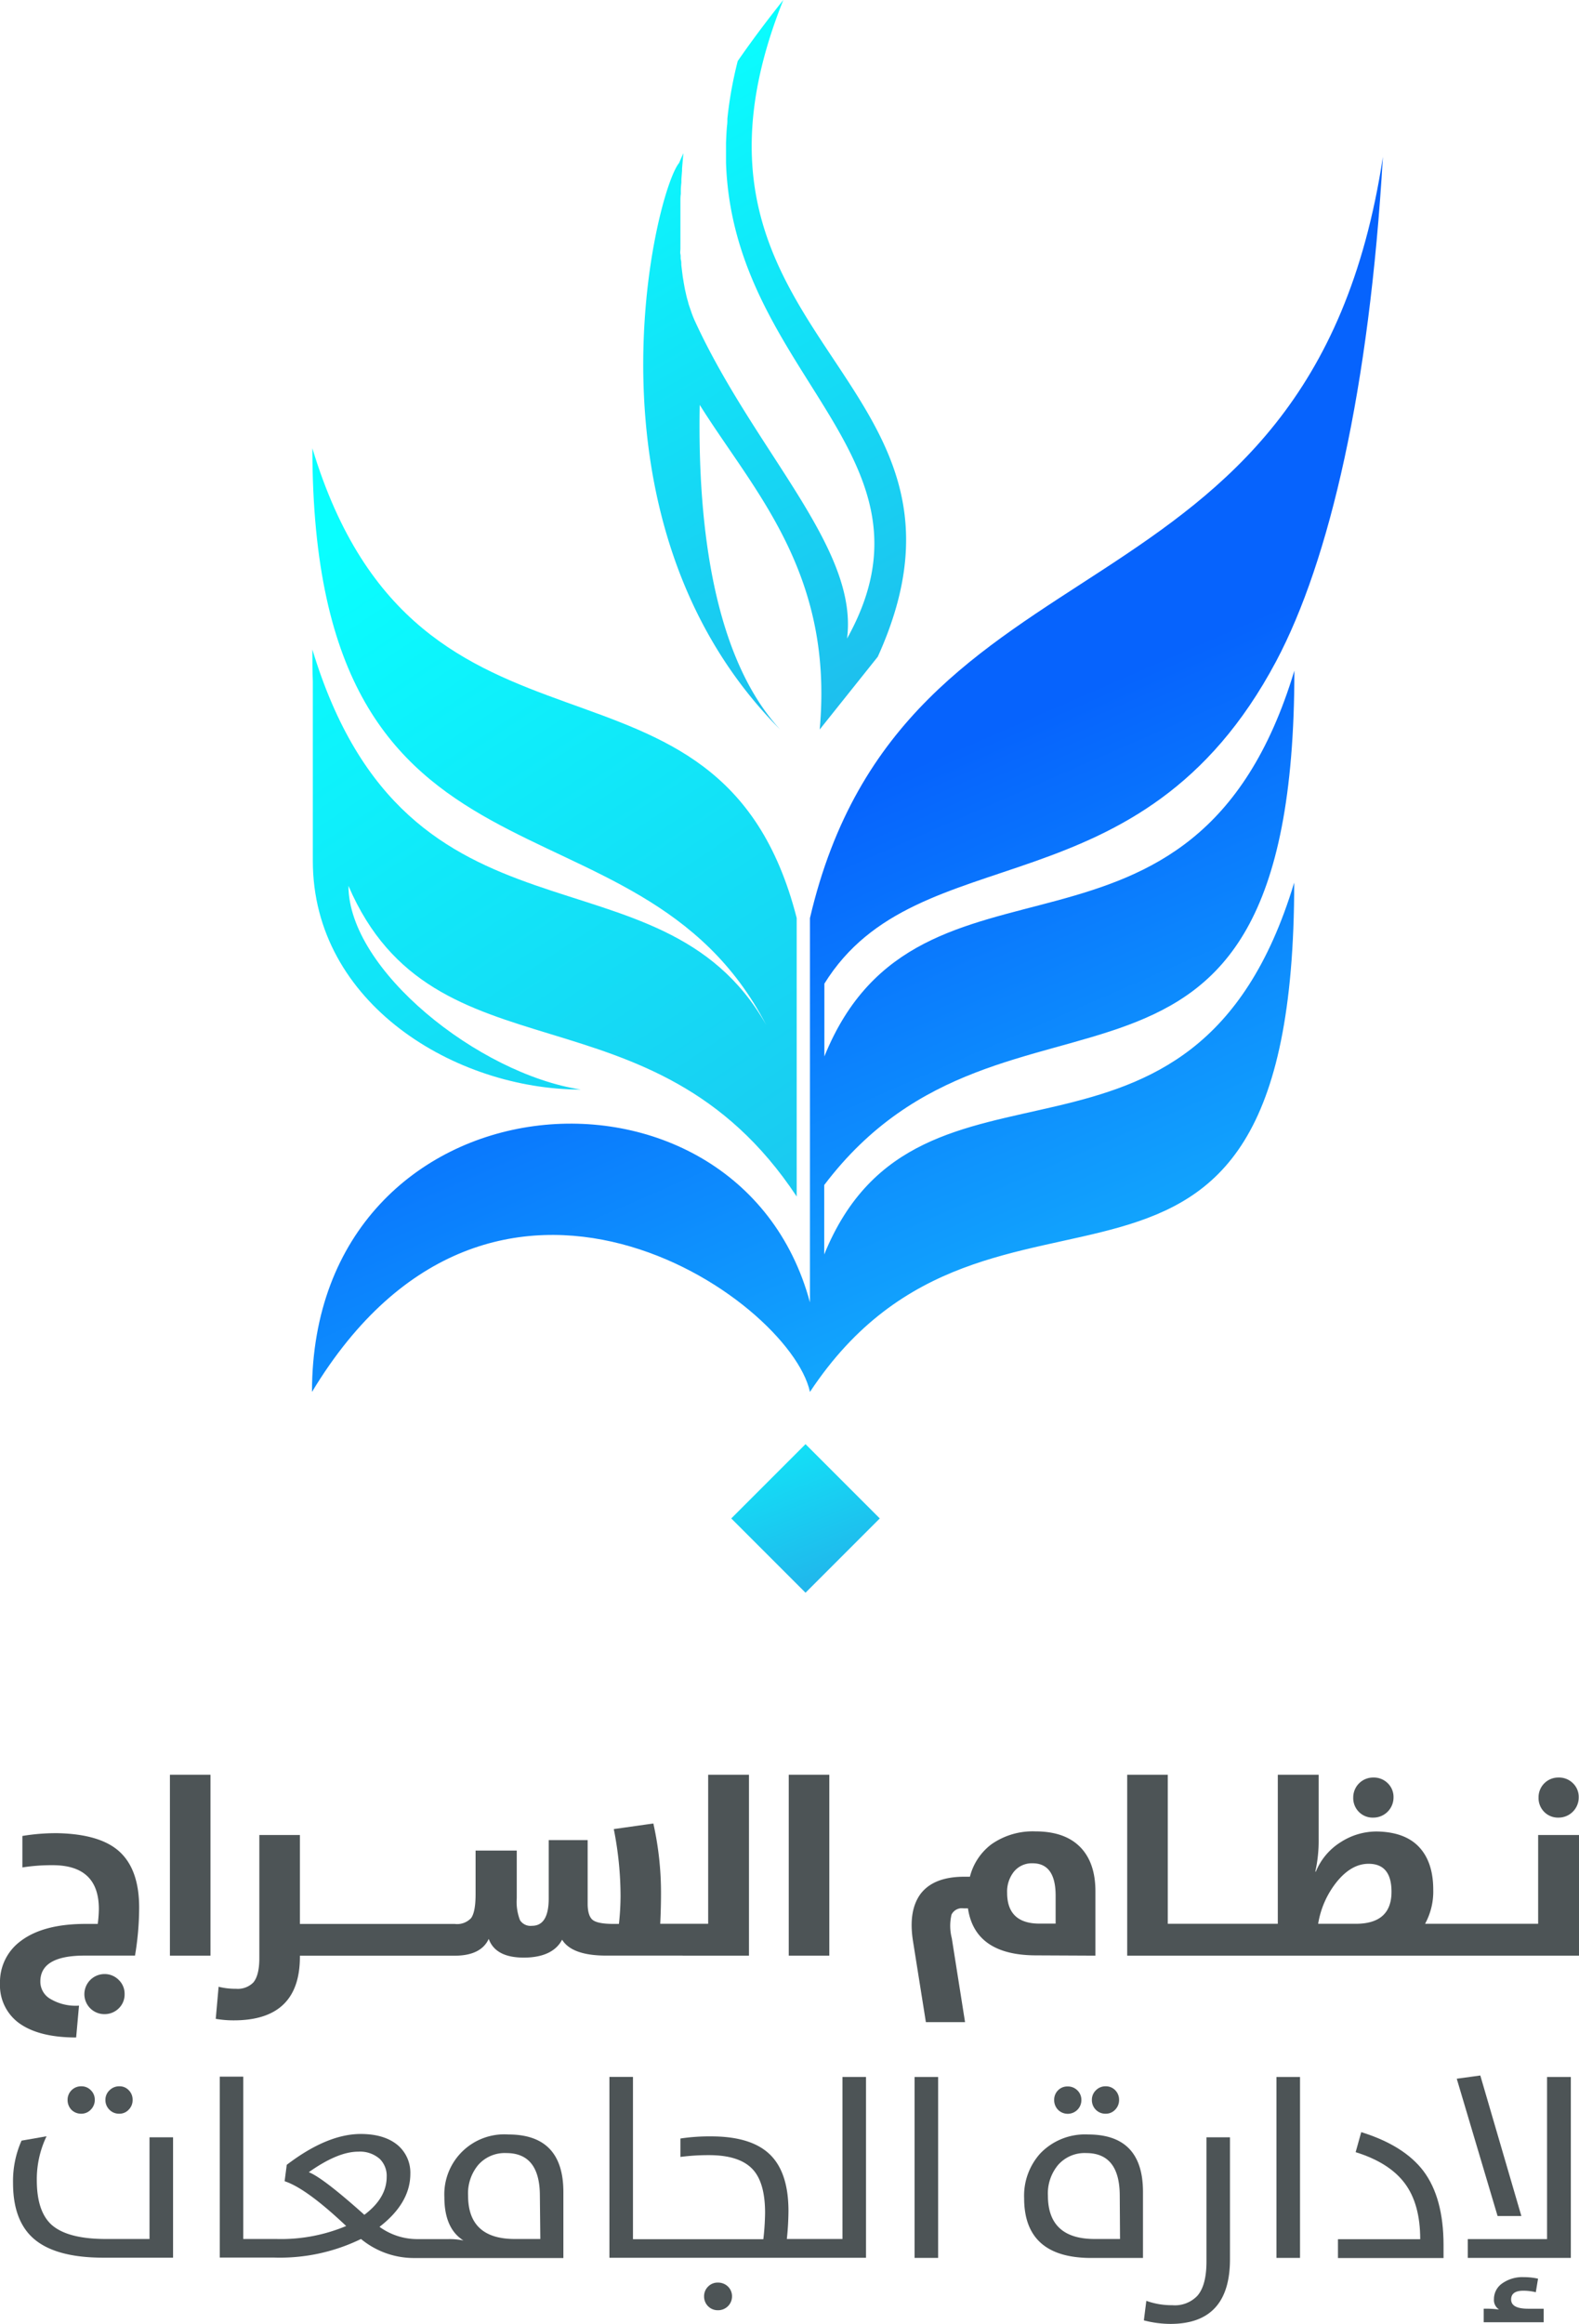
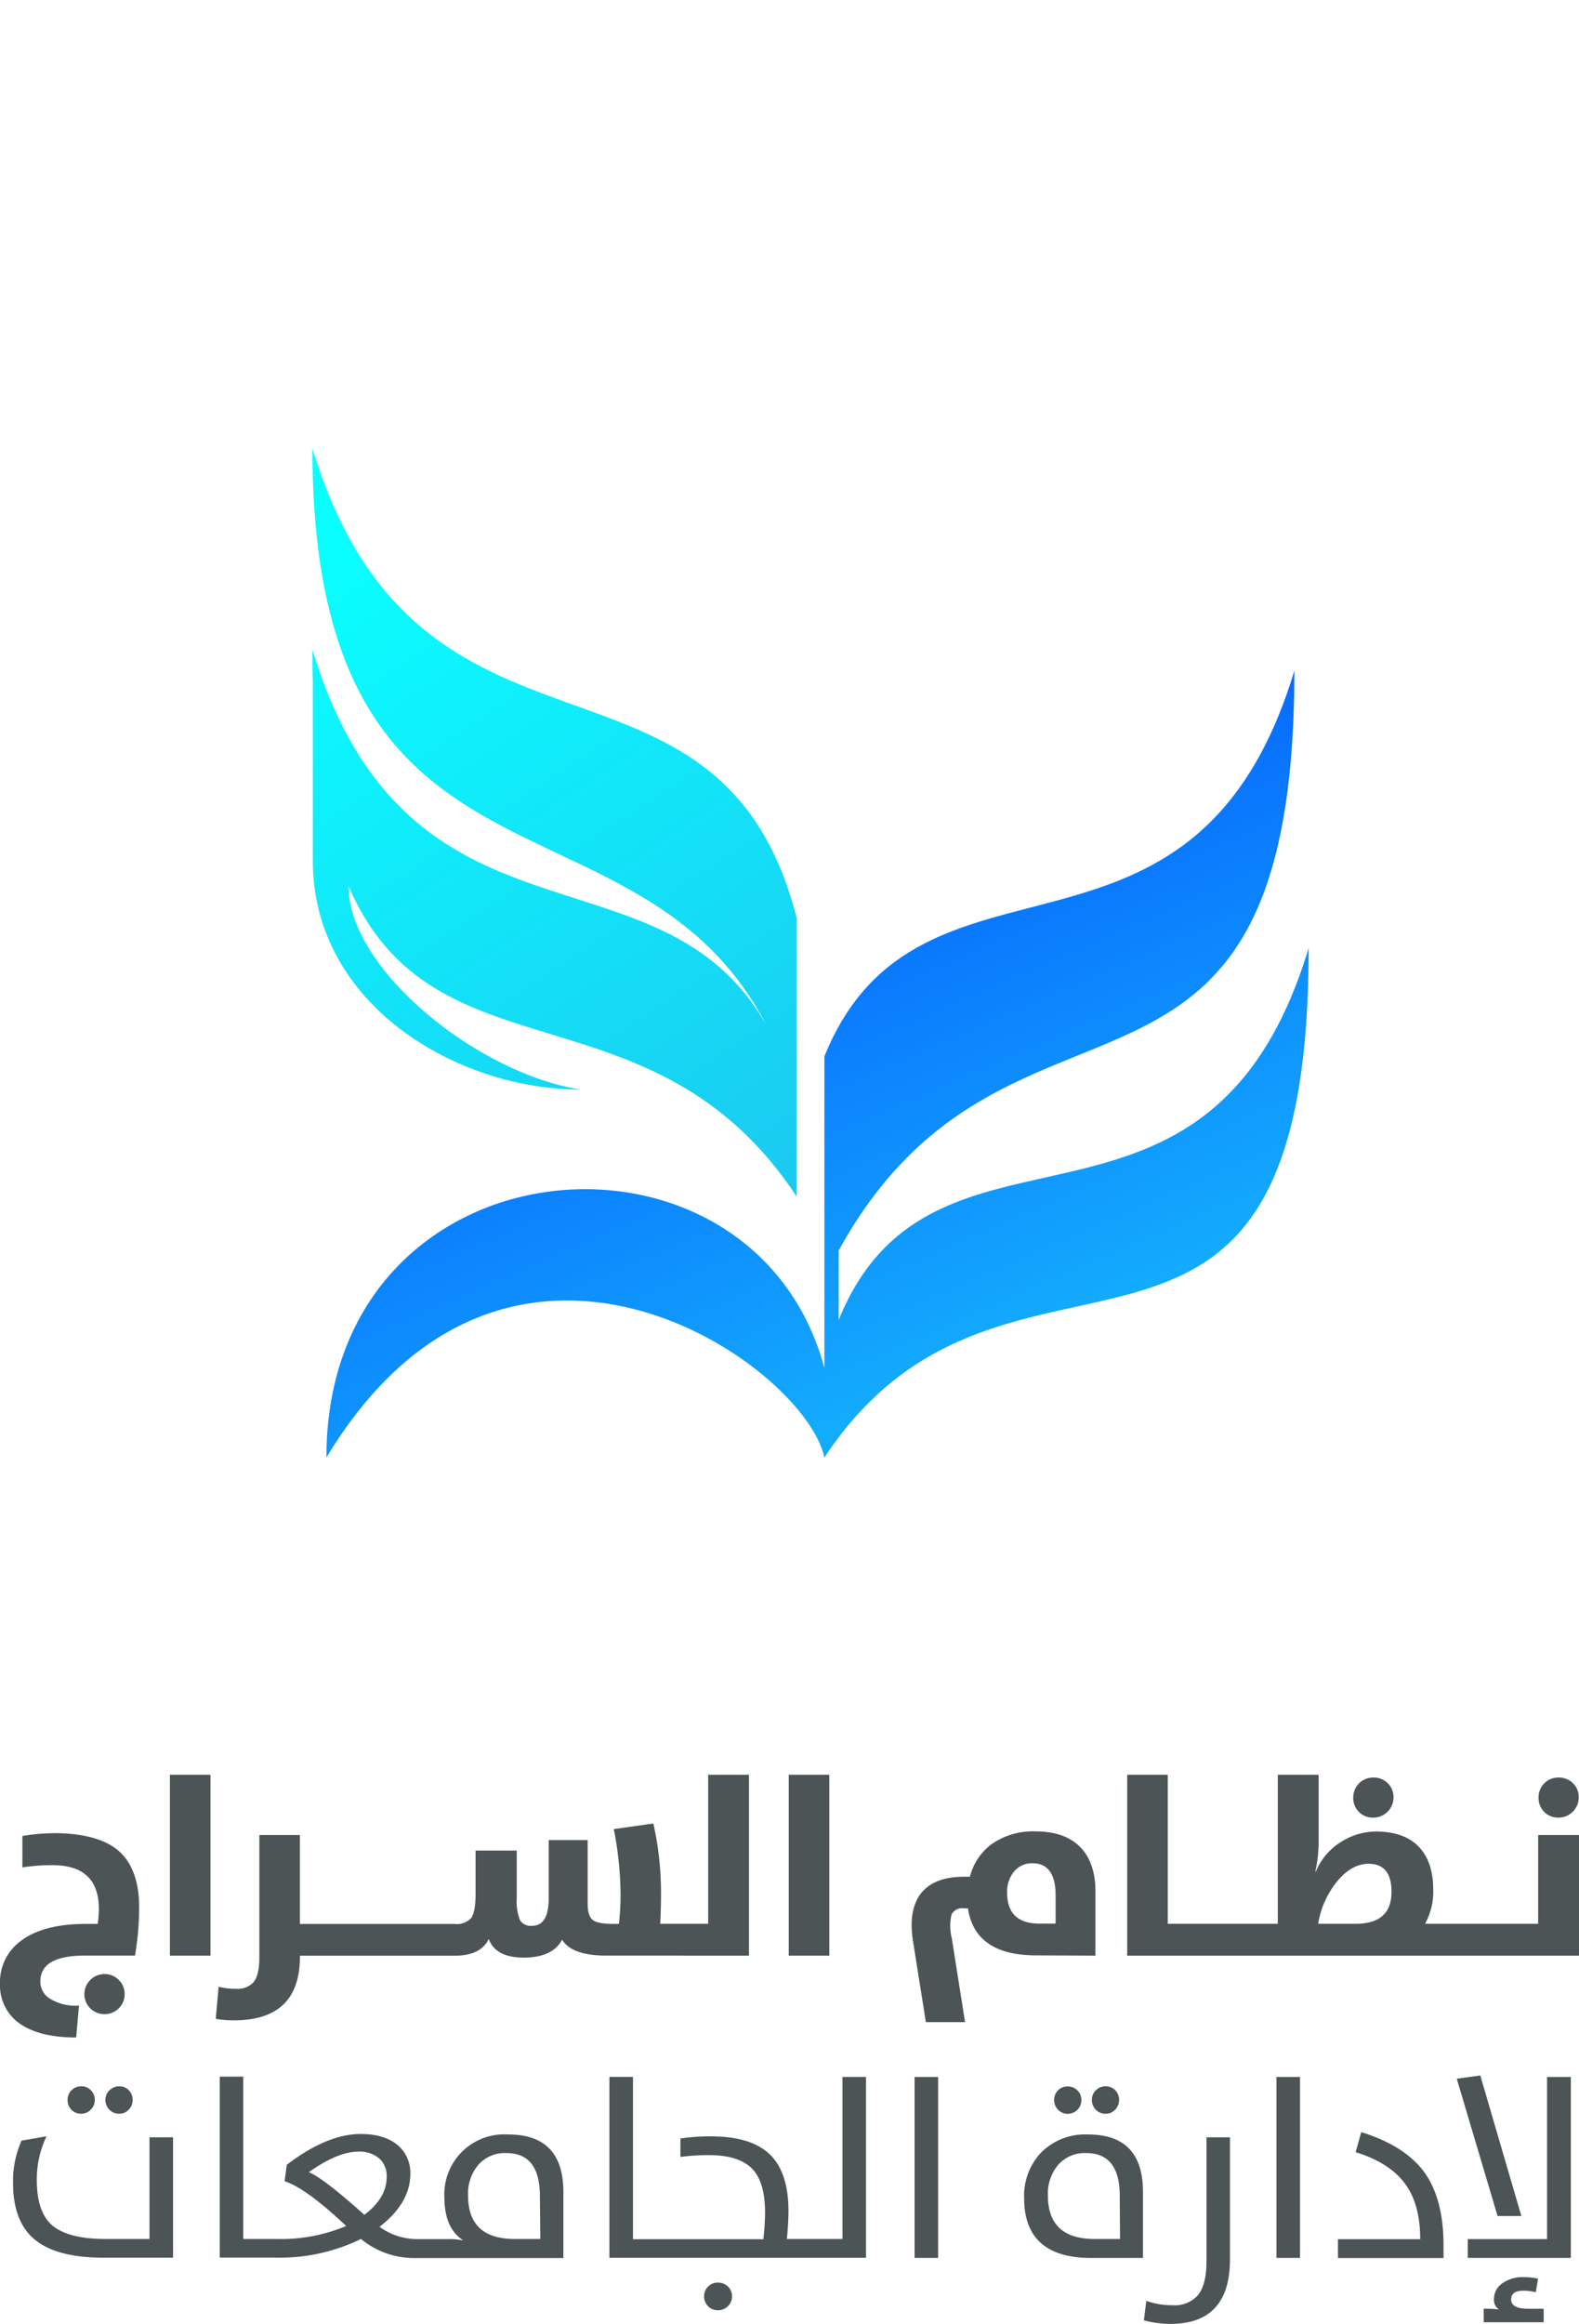
<svg xmlns="http://www.w3.org/2000/svg" xmlns:xlink="http://www.w3.org/1999/xlink" viewBox="0 0 282.21 415.15">
  <defs>
    <style>.cls-1{fill:url(#linear-gradient);}.cls-2{fill:url(#linear-gradient-2);}.cls-3{fill:url(#linear-gradient-3);}.cls-4{fill:url(#linear-gradient-4);}.cls-5{fill:#4d5456;}</style>
    <linearGradient id="linear-gradient" x1="57.49" y1="98.38" x2="165.23" y2="260.99" gradientUnits="userSpaceOnUse">
      <stop offset="0" stop-color="#09ffff" />
      <stop offset="1" stop-color="#21b5eb" />
    </linearGradient>
    <linearGradient id="linear-gradient-2" x1="132.71" y1="243.13" x2="148.67" y2="283.03" gradientTransform="translate(233.98 -22.34) rotate(45)" xlink:href="#linear-gradient" />
    <linearGradient id="linear-gradient-3" x1="152.79" y1="141.35" x2="227.62" y2="312.94" gradientUnits="userSpaceOnUse">
      <stop offset="0" stop-color="#0663fd" />
      <stop offset="0.55" stop-color="#13acfd" />
    </linearGradient>
    <linearGradient id="linear-gradient-4" x1="109.48" y1="14.63" x2="176.32" y2="132.35" xlink:href="#linear-gradient" />
  </defs>
  <g id="Layer_2" data-name="Layer 2">
    <g id="Layer_1-2" data-name="Layer 1">
      <path class="cls-1" d="M55.83,80.09c0,84.3,58,58.5,81.1,103-19.05-33.65-64-10.51-81.1-67.06,0,2,0,3.85.08,5.68h0V153.8c0,25.52,25.52,40.85,47.89,40.85-18.28-2.8-41.52-21.39-41.52-36.39,15.27,35.62,54.31,16.5,80.11,55.5V164C128.56,109.94,74.88,143.13,55.83,80.09Z" />
-       <rect class="cls-2" x="134.58" y="261.89" width="18.77" height="18.77" transform="translate(-149.65 181.25) rotate(-45)" />
-       <path class="cls-3" d="M231.34,119.81c-18,59.62-67,26.9-84,68.92v-13c16.74-27,56.48-12,80.73-57.57,9.54-17.94,16.68-48.71,19.09-90.14-13.05,86.23-85.76,64.79-102.4,136v68.65c-12.89-47.79-89-41.51-89,16,32.38-53.68,85.37-16.8,89,0,32.67-49.38,86.55,1.11,86.55-91-18,59.63-67,24.66-84,66.44v-12.4C180.21,168.24,231.34,209.55,231.34,119.81Z" />
-       <path class="cls-4" d="M140,0c-3.07,3.84-5.77,7.47-8.15,10.91A71.73,71.73,0,0,0,130,21.21c0,.14,0,.27,0,.41,0,.46-.08.92-.11,1.37V23c-.06.86-.1,1.72-.13,2.57,0,.24,0,.49,0,.73s0,.68,0,1,0,.56,0,.84,0,.63,0,.94h0c1.27,38.09,39.86,52.31,21.63,85,2-15.46-14.8-31.79-25.7-53.61h0c-.46-.92-.91-1.86-1.35-2.81-.24-.5-.45-1-.65-1.54-.07-.18-.13-.37-.19-.55-.13-.36-.25-.71-.37-1.07s-.12-.46-.19-.69-.19-.65-.27-1-.11-.51-.17-.76-.14-.65-.2-1-.1-.54-.14-.82-.12-.64-.16-1-.08-.59-.11-.88l-.12-1c0-.31,0-.62-.08-.93s0-.63-.08-1,0-.64,0-1,0-.62,0-.93,0-.68,0-1,0-.6,0-.91V40.72c0-.29,0-.58,0-.88s0-.75,0-1.12l0-.84c0-.39,0-.79,0-1.18s0-.52,0-.78c0-.42,0-.84.07-1.27,0-.23,0-.46,0-.69,0-.45.06-.91.1-1.36,0-.19,0-.39,0-.58l.12-1.5,0-.39.15-1.76.09-1c-.27.59-.52,1.17-.77,1.75h0c-4.25,5.1-18.78,64.19,18.06,101.21-11.51-12.51-14.8-35.21-14.37-58,9.58,15.33,24,29.91,21.44,58l10.38-13C179.91,66.55,115.52,61.13,140,0Z" />
+       <path class="cls-3" d="M231.34,119.81c-18,59.62-67,26.9-84,68.92v-13v68.65c-12.89-47.79-89-41.51-89,16,32.38-53.68,85.37-16.8,89,0,32.67-49.38,86.55,1.11,86.55-91-18,59.63-67,24.66-84,66.44v-12.4C180.21,168.24,231.34,209.55,231.34,119.81Z" />
      <path class="cls-5" d="M21.22,358.8a3.44,3.44,0,0,0,1.05-2.55,3.4,3.4,0,0,0-1.05-2.53,3.51,3.51,0,0,0-2.56-1.05,3.6,3.6,0,0,0-3.58,3.58,3.57,3.57,0,0,0,3.58,3.58A3.57,3.57,0,0,0,21.22,358.8Z" />
      <path class="cls-5" d="M3.29,361.35Q6.85,364,13.61,364l.51-5.69A8.83,8.83,0,0,1,8.82,357a3.56,3.56,0,0,1-1.61-3q0-4.63,7.92-4.63h9a52.15,52.15,0,0,0,.74-8.57q0-6.72-3.45-9.94t-11.25-3.36A36.74,36.74,0,0,0,4,328v5.62a33.67,33.67,0,0,1,5.41-.4q8.26,0,8.26,7.83a22.13,22.13,0,0,1-.2,2.66H15.31q-7.59,0-11.62,3.07A9.08,9.08,0,0,0,0,354.37,8.33,8.33,0,0,0,3.29,361.35Z" />
      <rect class="cls-5" x="30.37" y="317.06" width="7.25" height="32.32" />
      <path class="cls-5" d="M122,349.38h11.86V317.06h-7.29v26.63H118c.09-1.83.14-3.62.14-5.37a56.59,56.59,0,0,0-1.37-12.55l-7.07,1a61.72,61.72,0,0,1,1.21,12,47.2,47.2,0,0,1-.29,4.94h-1c-1.86,0-3.1-.24-3.69-.71s-.9-1.45-.9-2.91V328.74H98.07v10.41q0,4.91-3,4.9a2.23,2.23,0,0,1-2.13-1,9,9,0,0,1-.58-3.92v-8.52H85v7.79c0,2.12-.27,3.54-.8,4.27a3.42,3.42,0,0,1-2.89,1.05H53.6V327.83H46.35v22q0,3.07-1.08,4.35a3.9,3.9,0,0,1-3.08,1.12,12.5,12.5,0,0,1-3.12-.36l-.51,5.73a18.55,18.55,0,0,0,3.24.27q11.81,0,11.8-11.37v-.18H81.24c3.15,0,5.18-1,6.11-3,.8,2.22,2.89,3.34,6.26,3.34s5.75-1.07,6.85-3.2c1.17,1.89,3.79,2.84,7.88,2.84H122Z" />
      <rect class="cls-5" x="140.97" y="317.06" width="7.25" height="32.32" />
      <path class="cls-5" d="M195.78,349.38V337.87c0-3.29-.85-5.86-2.53-7.69q-2.76-3-8.21-3a12.87,12.87,0,0,0-7.84,2.3,10.46,10.46,0,0,0-3.85,5.8h-1q-5.62,0-7.93,3.22c-1.38,2-1.8,4.7-1.25,8.24l2.31,14.52h7l-2.37-15a8.82,8.82,0,0,1-.05-4.21,2.06,2.06,0,0,1,2.15-1.12H173q1.25,8.4,12.21,8.4ZM180,338.14a5.71,5.71,0,0,1,1.19-3.73,4.12,4.12,0,0,1,3.36-1.53c2.74,0,4.12,1.93,4.12,5.78v5h-2.8Q180,343.69,180,338.14Z" />
      <path class="cls-5" d="M245.44,324.72a3.6,3.6,0,0,0,3.62-3.63,3.41,3.41,0,0,0-1.05-2.53,3.52,3.52,0,0,0-2.57-1,3.55,3.55,0,0,0-3.58,3.56,3.5,3.5,0,0,0,1,2.57A3.45,3.45,0,0,0,245.44,324.72Z" />
      <path class="cls-5" d="M278.54,324.72a3.6,3.6,0,0,0,3.62-3.63,3.41,3.41,0,0,0-1.05-2.53,3.52,3.52,0,0,0-2.57-1,3.52,3.52,0,0,0-3.56,3.56,3.52,3.52,0,0,0,1,2.57A3.45,3.45,0,0,0,278.54,324.72Z" />
      <path class="cls-5" d="M274.91,327.83v15.86H254.7a12,12,0,0,0,1.46-6.08q0-4.91-2.51-7.61t-7.52-2.8a11.82,11.82,0,0,0-6.44,1.86,11.26,11.26,0,0,0-4.52,5.32h-.09a25.34,25.34,0,0,0,.6-5.86V317.06h-7.3v26.63H208.71V317.06h-7.25v32.32h80.75V327.83Zm-32.63,15.86h-6.69a16.08,16.08,0,0,1,3.38-7.56q2.61-3.17,5.64-3.16,4.09,0,4.09,5Q248.7,343.7,242.28,343.69Z" />
      <path class="cls-5" d="M21.31,377.62A2.23,2.23,0,0,0,23,376.9a2.4,2.4,0,0,0,.7-1.77,2.36,2.36,0,0,0-.7-1.72,2.22,2.22,0,0,0-1.67-.69,2.41,2.41,0,0,0-1.75.71,2.31,2.31,0,0,0-.74,1.7,2.42,2.42,0,0,0,.74,1.8A2.37,2.37,0,0,0,21.31,377.62Z" />
      <path class="cls-5" d="M26.72,400H18.91Q12,400,9.15,397.4,6.59,395,6.58,389.55a17.72,17.72,0,0,1,1.74-7.9l-4.47.78A17.76,17.76,0,0,0,2.33,390q0,6.72,3.69,9.94,3.9,3.39,12.4,3.4H30.93V381.83H26.72Z" />
      <path class="cls-5" d="M12.78,373.43a2.39,2.39,0,0,0-.7,1.7,2.51,2.51,0,0,0,.7,1.8,2.42,2.42,0,0,0,1.74.69,2.3,2.3,0,0,0,1.7-.72,2.44,2.44,0,0,0,.72-1.77,2.34,2.34,0,0,0-.72-1.72,2.3,2.3,0,0,0-1.7-.69A2.4,2.4,0,0,0,12.78,373.43Z" />
      <path class="cls-5" d="M90.88,381.33a10.72,10.72,0,0,0-11.46,11.19q0,5.6,3.41,7.75a11.87,11.87,0,0,0-2.67-.25H74.43a11.48,11.48,0,0,1-6.6-2.19q5.51-4.26,5.51-9.49a6.47,6.47,0,0,0-2.08-4.95q-2.39-2.14-6.78-2.15-6,0-13.23,5.51l-.38,2.93q3.87,1.26,11,8A30.09,30.09,0,0,1,49.37,400H43.48v-29h-4.2v32.32H49A33.06,33.06,0,0,0,64.52,400a14.86,14.86,0,0,0,9.31,3.4h26.86V391.61Q100.69,381.34,90.88,381.33ZM65.12,395.68q-7.43-6.65-9.93-7.61,5.19-3.68,8.84-3.67a5.31,5.31,0,0,1,3.87,1.32,4.24,4.24,0,0,1,1.21,3.18Q69.11,392.68,65.12,395.68ZM96.57,400H92q-8.34,0-8.34-7.74a7.93,7.93,0,0,1,1.83-5.51,6.31,6.31,0,0,1,5-2.1q6,0,6,7.65Z" />
      <path class="cls-5" d="M128.3,407.79a2.35,2.35,0,0,0-1.74.71,2.38,2.38,0,0,0-.72,1.75,2.44,2.44,0,0,0,2.46,2.48,2.5,2.5,0,0,0,1.79-.71,2.45,2.45,0,0,0,.74-1.77,2.39,2.39,0,0,0-.74-1.77A2.52,2.52,0,0,0,128.3,407.79Z" />
      <path class="cls-5" d="M150.57,400h-9.94a49.13,49.13,0,0,0,.29-5q0-6.71-3.15-9.93-3.33-3.41-10.7-3.4a34.56,34.56,0,0,0-5.46.38v3.29a38.75,38.75,0,0,1,5.1-.32q5.49,0,7.84,2.56,2.19,2.38,2.19,7.76a45.62,45.62,0,0,1-.31,4.7h-23.3v-29h-4.21v32.32h45.86V371.06h-4.21Z" />
      <rect class="cls-5" x="163.46" y="371.06" width="4.21" height="32.32" />
      <path class="cls-5" d="M189.11,373.43a2.35,2.35,0,0,0-.7,1.7,2.47,2.47,0,0,0,.7,1.8,2.45,2.45,0,0,0,3.44,0,2.44,2.44,0,0,0,.72-1.77,2.34,2.34,0,0,0-.72-1.72,2.38,2.38,0,0,0-1.72-.69A2.31,2.31,0,0,0,189.11,373.43Z" />
      <path class="cls-5" d="M195.87,376.93a2.39,2.39,0,0,0,1.74.69,2.27,2.27,0,0,0,1.7-.72,2.44,2.44,0,0,0,.7-1.77,2.4,2.4,0,0,0-.7-1.72,2.32,2.32,0,0,0-1.7-.69,2.37,2.37,0,0,0-1.74.71,2.33,2.33,0,0,0-.72,1.7A2.44,2.44,0,0,0,195.87,376.93Z" />
      <path class="cls-5" d="M194.5,381.33a11.07,11.07,0,0,0-8.57,3.38,11.27,11.27,0,0,0-2.89,8q0,10.68,12,10.68h9.24V391.61Q204.3,381.34,194.5,381.33ZM200.18,400h-4.54q-8.34,0-8.35-7.74a7.94,7.94,0,0,1,1.84-5.51,6.3,6.3,0,0,1,5-2.1q6,0,6,7.65Z" />
      <path class="cls-5" d="M215.63,404q0,4.31-1.64,6.16a5.54,5.54,0,0,1-4.47,1.67,13.41,13.41,0,0,1-4.64-.78l-.44,3.49a18.82,18.82,0,0,0,4.76.63q10.63,0,10.63-11.55V381.83h-4.2Z" />
      <rect class="cls-5" x="228.14" y="371.06" width="4.21" height="32.32" />
      <path class="cls-5" d="M243.29,380.91l-1,3.58q6,1.86,8.77,5.55t2.77,10h-14.7v3.36H258V401.1q0-8.46-3.6-13.25Q250.92,383.28,243.29,380.91Z" />
      <path class="cls-5" d="M270.08,410.81c0-1.05.73-1.57,2.19-1.57a9.3,9.3,0,0,1,2.22.27l.4-2.42a11.29,11.29,0,0,0-2.51-.27,6.21,6.21,0,0,0-4,1.19,3.4,3.4,0,0,0-1.37,2.75,2,2,0,0,0,.92,1.84,18,18,0,0,0-2.75-.14v2.42H275.9v-2.42h-2.76Q270.08,412.46,270.08,410.81Z" />
      <polygon class="cls-5" points="271.91 395.9 264.57 370.79 260.36 371.37 267.66 395.9 271.91 395.9" />
      <polygon class="cls-5" points="276.5 400.02 262.33 400.02 262.33 403.38 280.75 403.38 280.75 371.06 276.5 371.06 276.5 400.02" />
    </g>
  </g>
</svg>